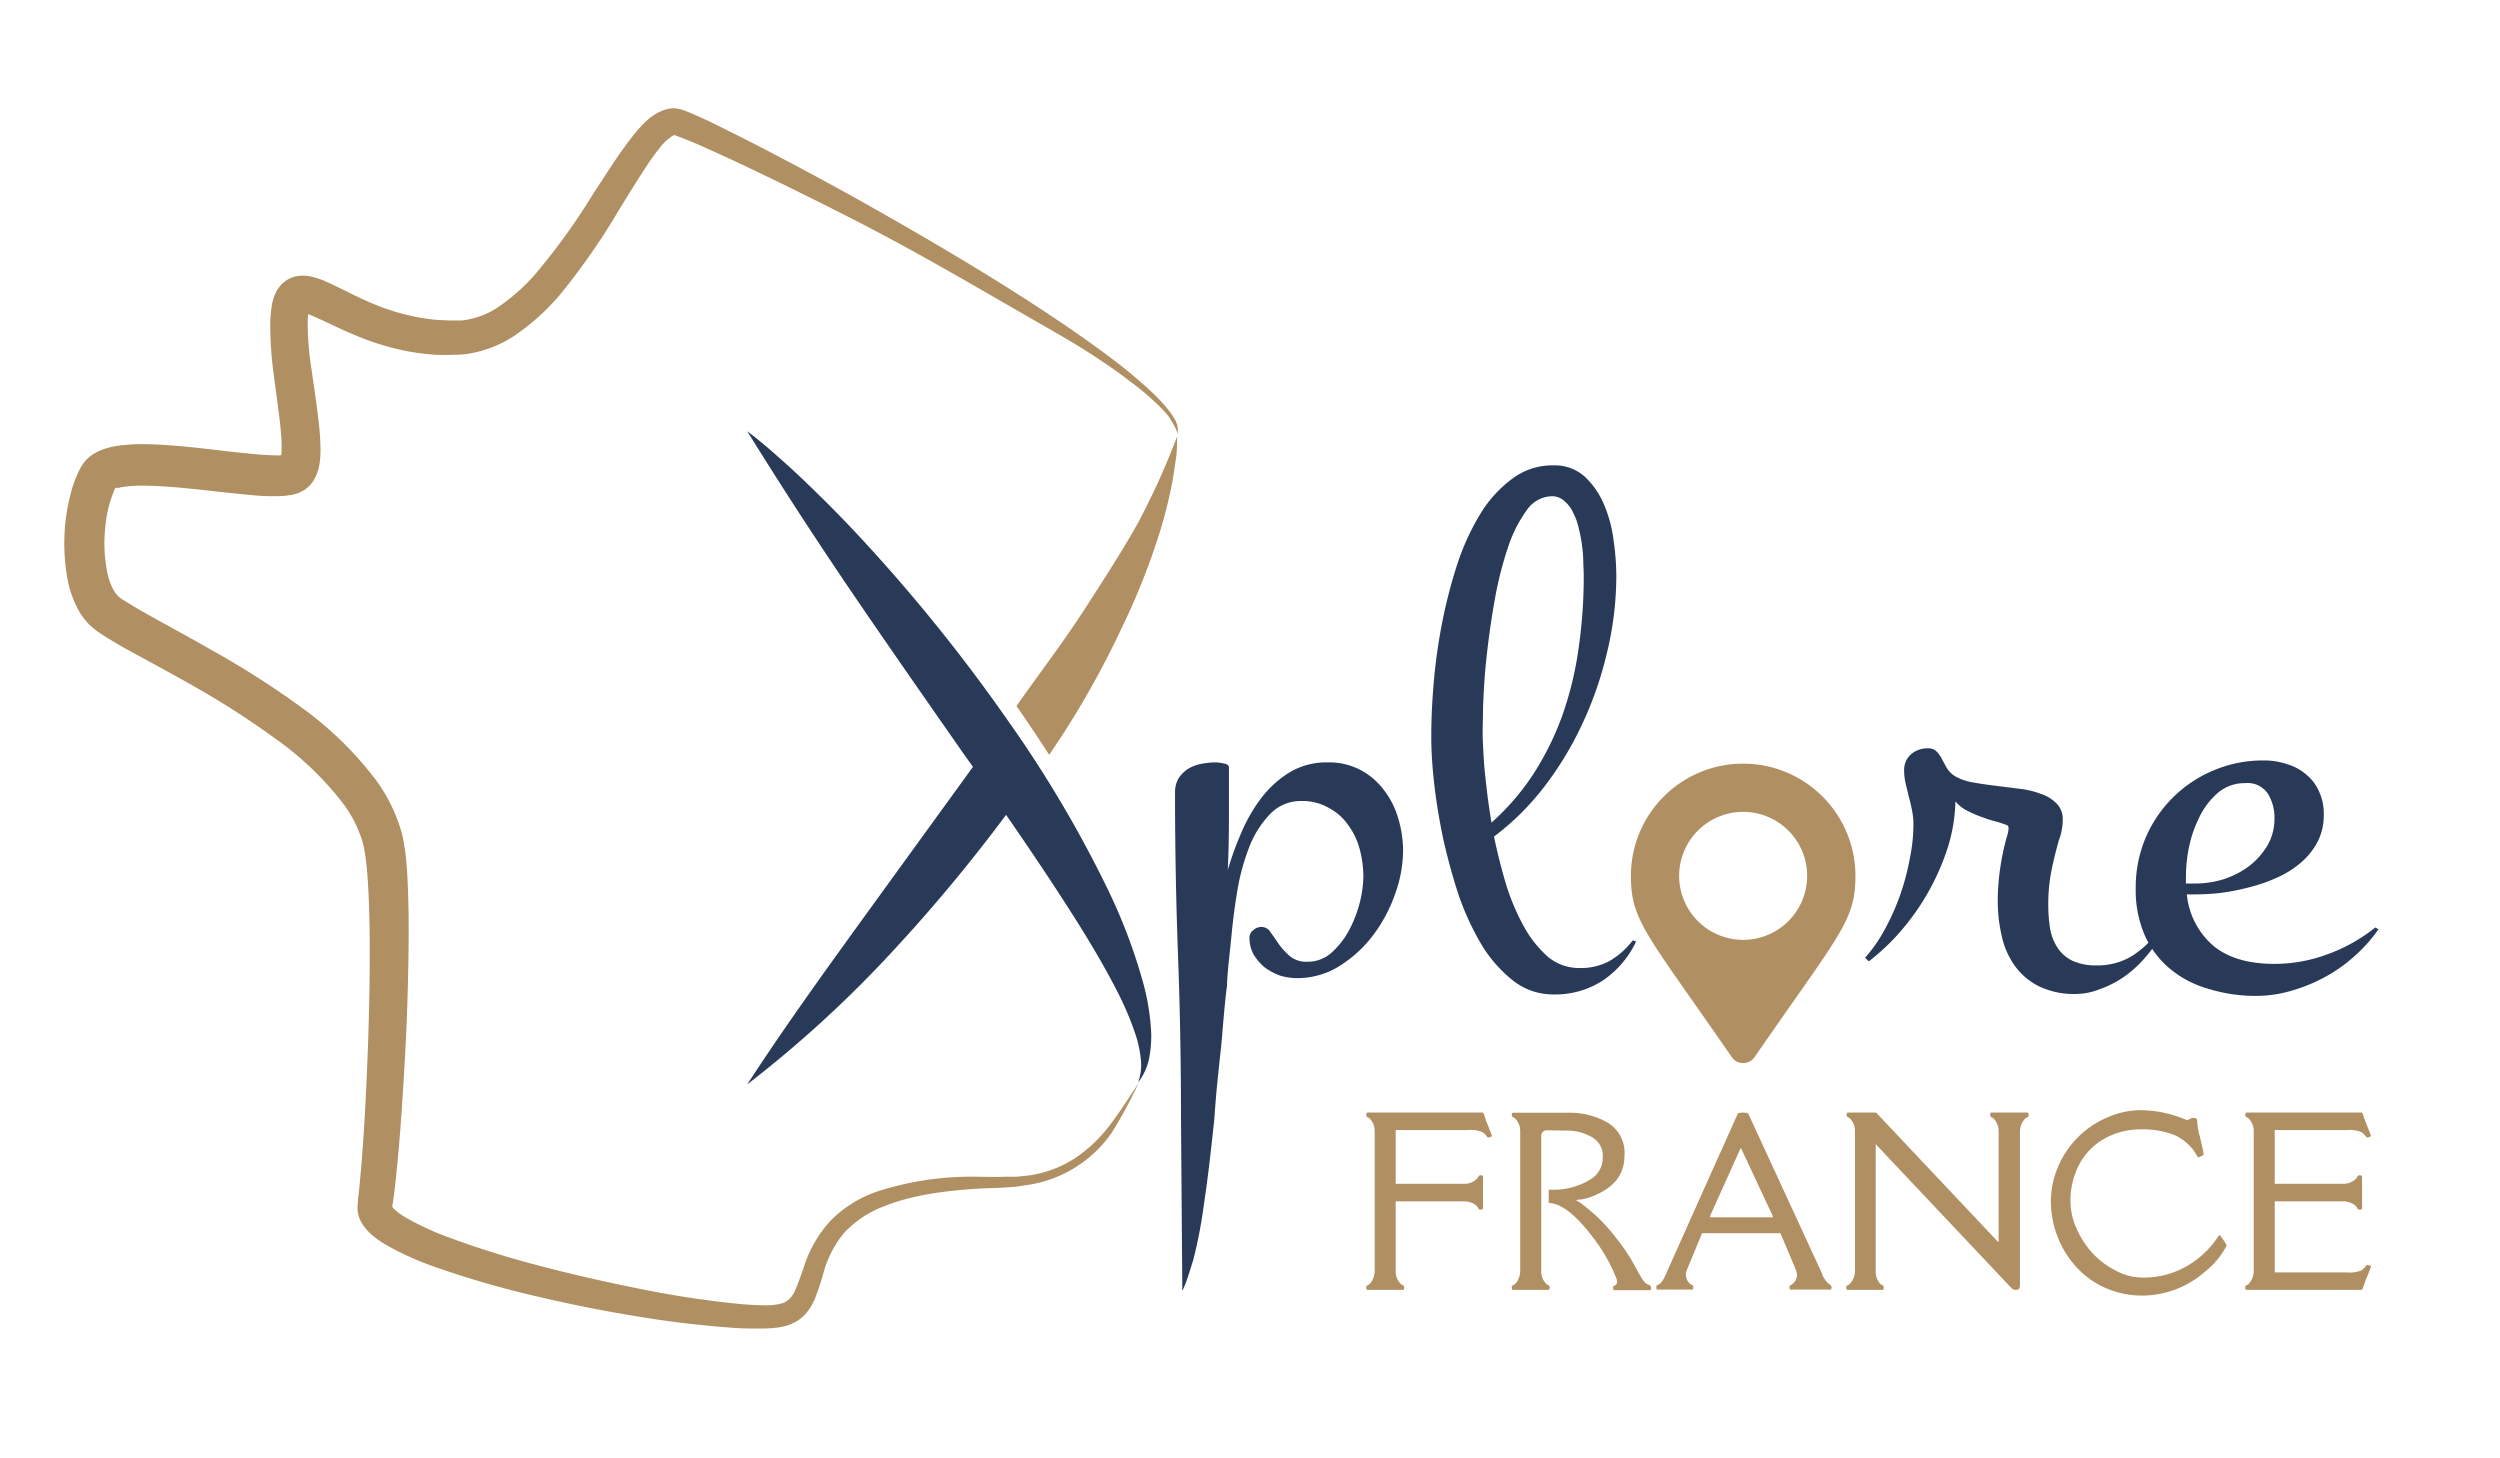
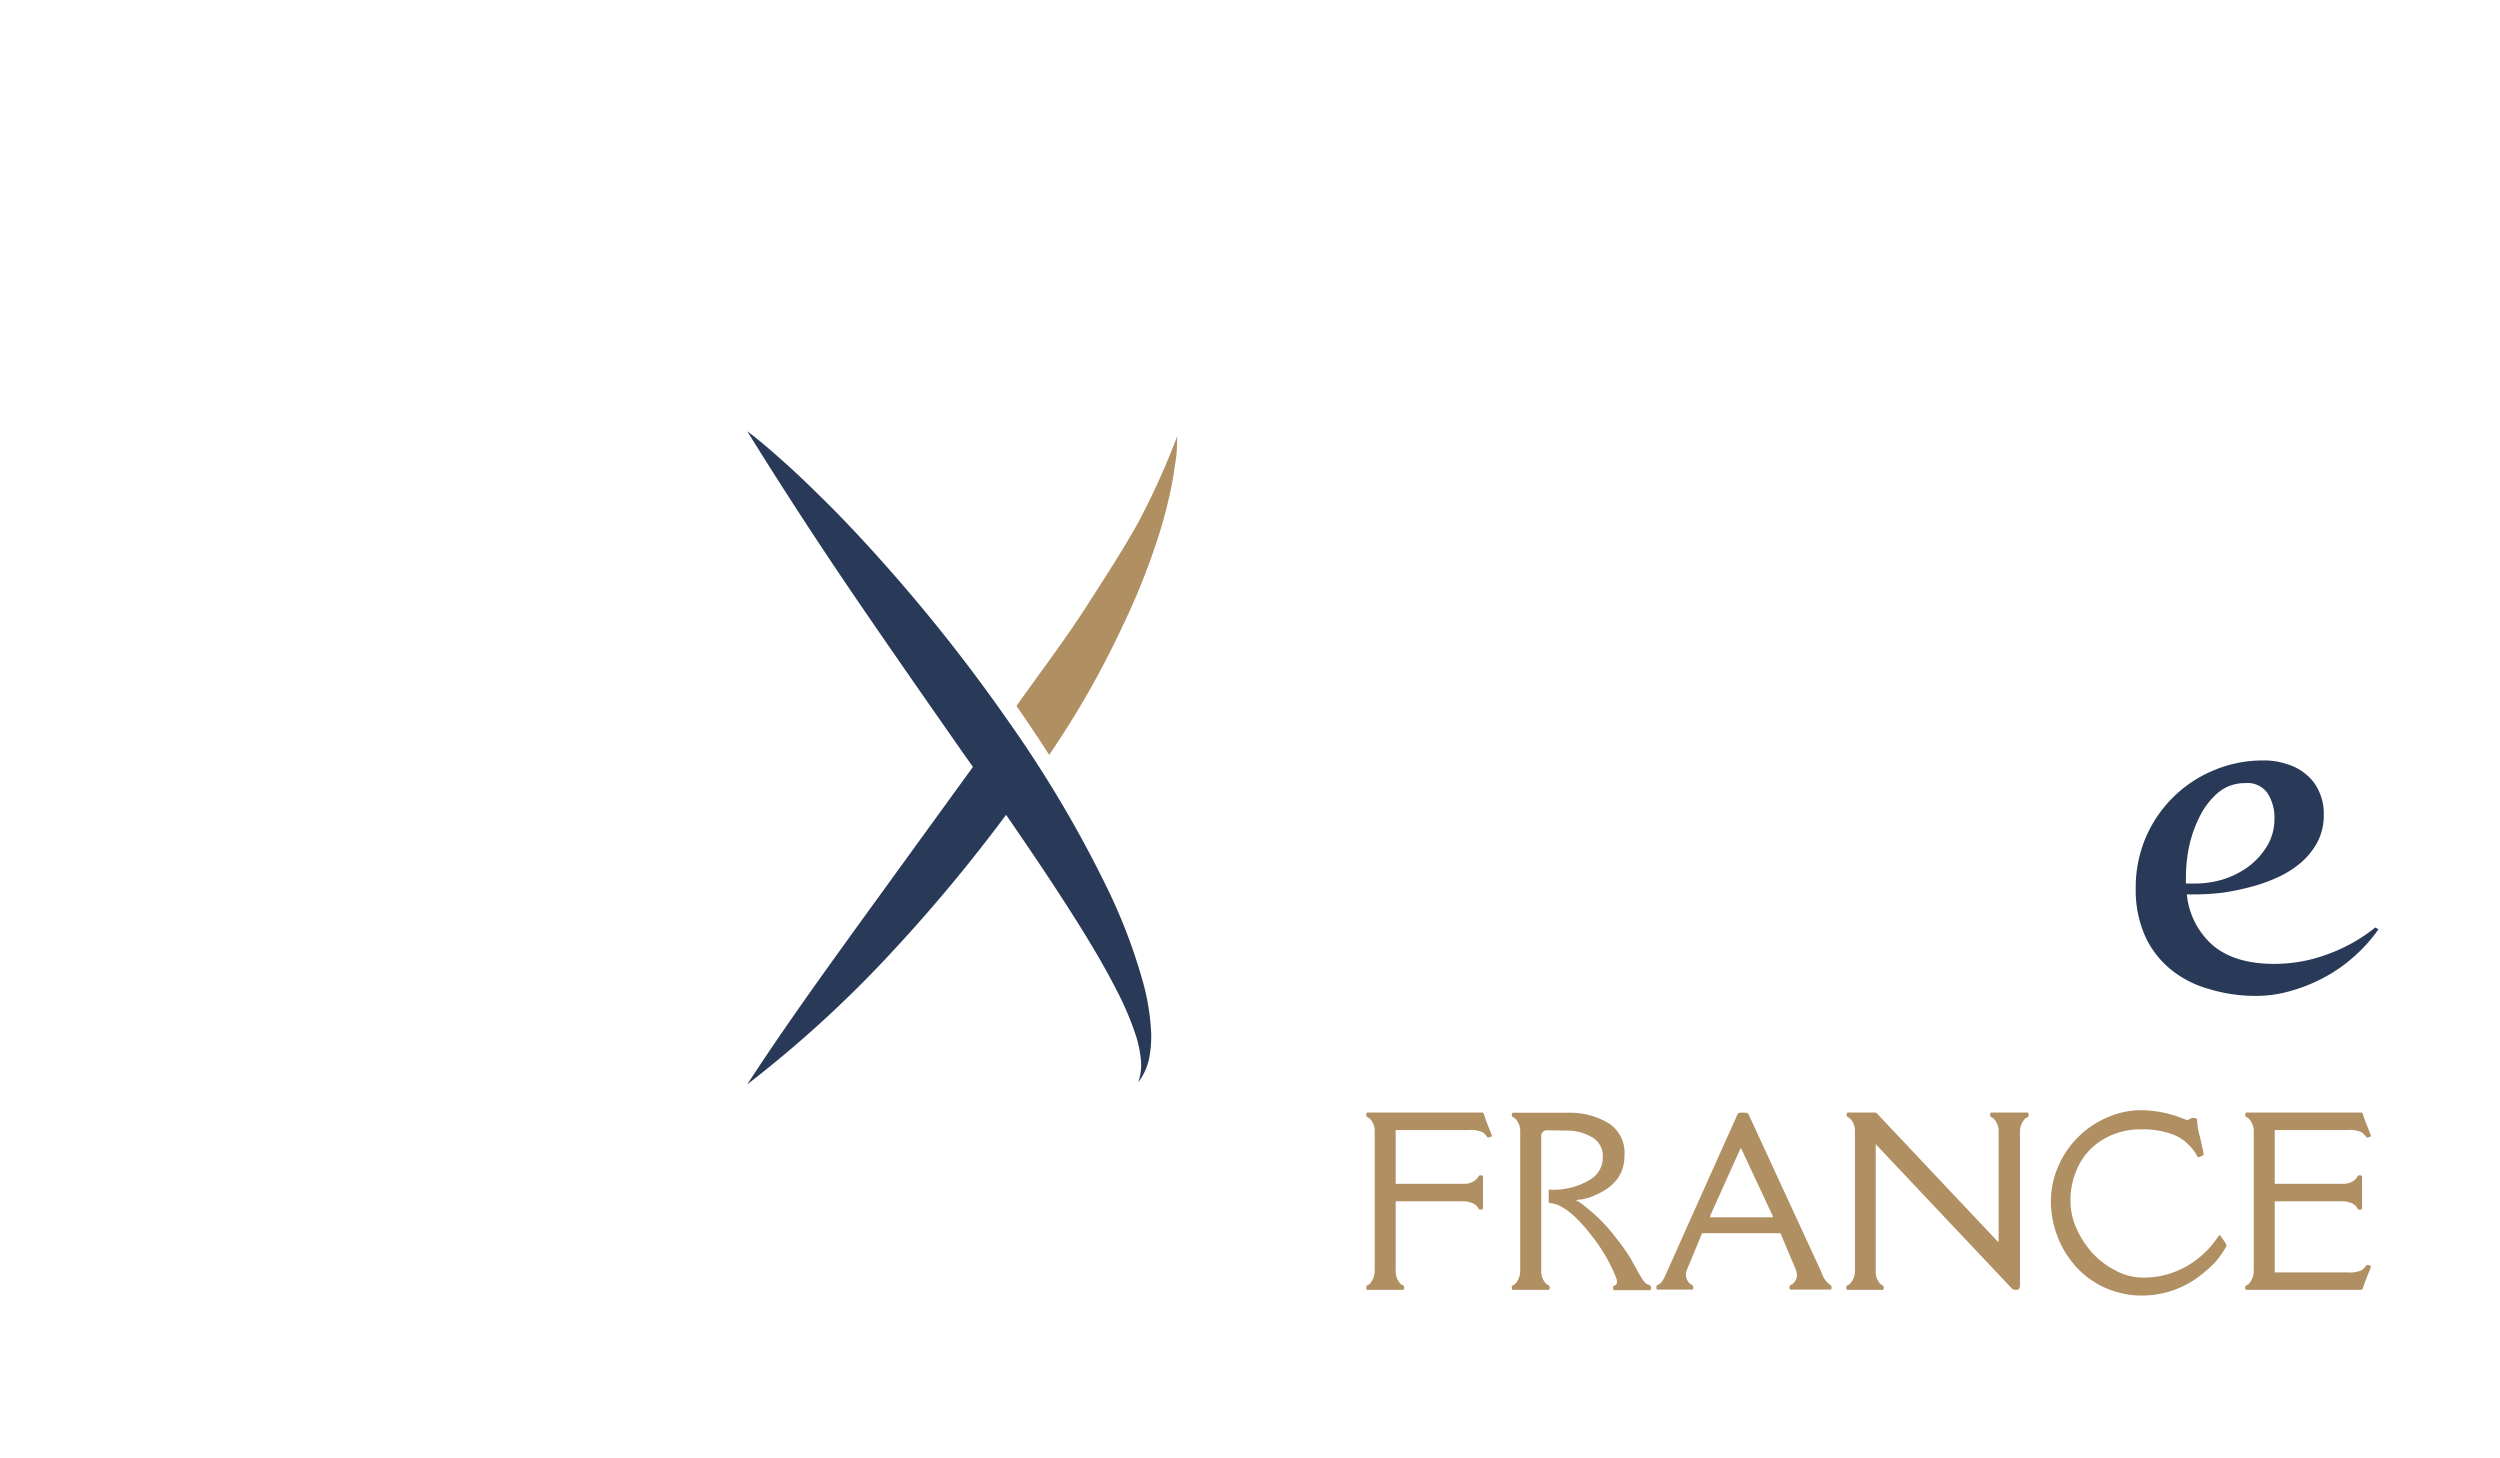
<svg xmlns="http://www.w3.org/2000/svg" viewBox="0 0 361.33 210.67">
  <defs>
    <style>.cls-1{fill:#293a58}.cls-2{fill:#b08f62}</style>
  </defs>
  <g id="Calque_3" data-name="Calque 3">
    <path class="cls-1" d="M165.28 142.25a79.65 79.65 0 0 0-5.07-13.51 172.48 172.48 0 0 0-14.45-24.47 245 245 0 0 0-17.46-22.21c-3.12-3.52-6.34-7-9.7-10.28-1.68-1.66-3.38-3.3-5.15-4.88s-3.54-3.15-5.45-4.57c5 8.06 10.08 15.88 15.33 23.59s10.57 15.32 15.87 22.92l1.42 2-16.3 22.48c-5.53 7.66-11.07 15.34-16.32 23.41a169.47 169.47 0 0 0 21.17-19.41 235.07 235.07 0 0 0 16.24-19.55c3.18 4.61 6.31 9.24 9.31 13.94 2.47 3.87 4.84 7.79 6.89 11.84a44 44 0 0 1 2.6 6.24 16.75 16.75 0 0 1 .67 3.28 7.42 7.42 0 0 1-.38 3.38 8.75 8.75 0 0 0 1.55-3.3 17 17 0 0 0 .34-3.69 33.27 33.27 0 0 0-1.11-7.21Z" />
    <path class="cls-2" d="M164.52 75.5c-2.28 4.09-4.87 8.06-7.4 12-3.61 5.6-6.36 9.07-10.21 14.54l.21.29q2.31 3.34 4.52 6.77a130.45 130.45 0 0 0 10.62-18.63 100.14 100.14 0 0 0 5.35-13.51 66.46 66.46 0 0 0 1.78-7.07c.24-1.19.38-2.4.57-3.59s.13-2.06.19-3.26a109.44 109.44 0 0 1-5.63 12.46Z" />
  </g>
  <g id="Calque_4" data-name="Calque 4">
-     <path class="cls-2" d="M170.17 62.86c.12-.61-1.21-2.6-1.36-2.8a17 17 0 0 0-1.67-1.75 35.42 35.42 0 0 0-3.56-3 63.19 63.19 0 0 0-4.17-3c-4-2.73-7.83-4.78-12-7.21-8.43-4.86-16.49-9.56-25.18-13.95-4.34-2.2-8.7-4.37-13.08-6.46a281.08 281.08 0 0 0-6.6-3.07c-1.1-.49-2.2-1-3.3-1.42-.54-.23-1.1-.44-1.59-.61-.16-.07-.19-.06-.22-.06l-.15.06a7.37 7.37 0 0 0-2 1.86c-.69.86-1.36 1.81-2 2.8-1.31 2-2.57 4.05-3.85 6.13a97.9 97.9 0 0 1-8.56 12.28A32.81 32.81 0 0 1 75.09 48a16.85 16.85 0 0 1-7.85 3.19c-.78.08-1.41.08-2.07.1s-1.33 0-2 0a37.13 37.13 0 0 1-3.94-.46 37.48 37.48 0 0 1-7.52-2.23c-2.38-.94-4.69-2.17-6.68-3a6.55 6.55 0 0 0-1.19-.4c-.09 0-.14 0 0 0h.13l.21-.07c.11-.09.25-.13.34-.25.3-.37.08-.17.07.22a10.1 10.1 0 0 0-.12 1.45 44.7 44.7 0 0 0 .55 6.83c.33 2.37.73 4.78 1 7.29a37.31 37.31 0 0 1 .3 4 13.46 13.46 0 0 1-.13 2.3 7 7 0 0 1-.36 1.41 6.07 6.07 0 0 1-.38.85 5.35 5.35 0 0 1-.67.92 4.09 4.09 0 0 1-1.06.82 6.19 6.19 0 0 1-.58.28l-.43.14-.43.11-.34.06c-.22 0-.48.08-.66.09a18.33 18.33 0 0 1-2.18.06c-1.35 0-2.61-.14-3.86-.26-4.94-.47-9.76-1.19-14.32-1.25a19.38 19.38 0 0 0-3.15.18 4.81 4.81 0 0 0-.62.13H16.74c-.09 0-.08.08-.11.09s-.11 0-.06 0 0 0 .09-.08a.6.6 0 0 0 .06-.11s.06-.11 0 0a17.13 17.13 0 0 0-1.51 5.89 21.36 21.36 0 0 0 .28 6.37 8.64 8.64 0 0 0 .92 2.59 3.54 3.54 0 0 0 1.56 1.54c1.83 1.18 4 2.36 6.12 3.53s4.29 2.36 6.43 3.59A127.41 127.41 0 0 1 43.23 102a50.74 50.74 0 0 1 11.12 10.76 23.73 23.73 0 0 1 3.65 7.4 15.1 15.1 0 0 1 .43 2.06 19.11 19.11 0 0 1 .26 2c.14 1.3.2 2.56.25 3.81.21 5 .12 9.92 0 14.83s-.38 9.81-.69 14.71-.67 9.77-1.26 14.72c-.07.61-.17 1.26-.27 1.9l-.07.49v.11a.64.64 0 0 0 0-.07.76.76 0 0 0 0-.15.52.52 0 0 0 0-.21 2.44 2.44 0 0 0 .62.66 9.45 9.45 0 0 0 1.21.86 39.5 39.5 0 0 0 6.21 2.9 135.12 135.12 0 0 0 13.73 4.28c4.66 1.22 9.39 2.28 14.12 3.23a143 143 0 0 0 14.27 2.17c1.18.1 2.36.18 3.51.19a8.48 8.48 0 0 0 2.93-.34 3.38 3.38 0 0 0 1.68-1.84c.45-1 .81-2.1 1.23-3.27a18 18 0 0 1 3.9-6.79 17.34 17.34 0 0 1 6.61-4.16 44.08 44.08 0 0 1 14.76-2.17c1.22 0 2.48.05 3.67 0h1.77l1.77-.18a16.46 16.46 0 0 0 6.6-2.42 20.62 20.62 0 0 0 5.21-4.92c1.47-1.92 2.76-4 4.1-6a65 65 0 0 1-3.88 7.17 18 18 0 0 1-11.81 7.48l-1.86.29c-.62.07-1.25.09-1.87.14-1.25.08-2.43.09-3.65.15-4.8.31-9.65.88-14 2.67a15.06 15.06 0 0 0-5.52 3.78 15.43 15.43 0 0 0-3 5.95 36.64 36.64 0 0 1-1.22 3.61 8.23 8.23 0 0 1-1.17 1.93 5.54 5.54 0 0 1-2 1.53 5.38 5.38 0 0 1-1.18.42 9.6 9.6 0 0 1-1.08.2 19.8 19.8 0 0 1-2 .14c-1.29 0-2.54 0-3.79-.07a146 146 0 0 1-14.72-1.74c-4.86-.78-9.68-1.77-14.48-2.9A139.54 139.54 0 0 1 63 183.16a43.84 43.84 0 0 1-7.07-3.16 15.33 15.33 0 0 1-1.8-1.21 7.41 7.41 0 0 1-1.83-2 4.48 4.48 0 0 1-.62-1.92v-.61l.05-.41v-.42c.07-.57.15-1.12.2-1.73.47-4.74.77-9.61 1-14.44s.4-9.69.47-14.53.08-9.69-.18-14.42c-.07-1.18-.14-2.36-.28-3.49-.06-.57-.12-1.14-.22-1.63a10.36 10.36 0 0 0-.32-1.51 18.05 18.05 0 0 0-2.83-5.58 45.63 45.63 0 0 0-9.89-9.43A122.5 122.5 0 0 0 27.69 99c-2.09-1.19-4.21-2.35-6.35-3.51s-4.29-2.3-6.57-3.77a12.79 12.79 0 0 1-1.9-1.48A8.12 8.12 0 0 1 12 89.2a6.6 6.6 0 0 1-.68-1.07 14.77 14.77 0 0 1-1.53-4.27 28.69 28.69 0 0 1 .35-12.22 17.58 17.58 0 0 1 1.55-4.12s.16-.26.26-.41.23-.31.35-.46a4.48 4.48 0 0 1 .75-.71 4 4 0 0 1 .75-.49 5.15 5.15 0 0 1 .71-.35l.66-.25.62-.17a11.44 11.44 0 0 1 1.16-.24 25.14 25.14 0 0 1 4.15-.24c5.2.11 10.05.89 14.81 1.35 1.18.12 2.35.22 3.44.25a13.82 13.82 0 0 0 1.47 0h.37a.53.53 0 0 0-.17.08 1.16 1.16 0 0 0-.33.27c-.3.38-.1.18-.07-.16a10 10 0 0 0 .09-1.35c0-1-.1-2.18-.22-3.34-.26-2.34-.62-4.75-.93-7.21a50.69 50.69 0 0 1-.49-7.75 16.56 16.56 0 0 1 .22-2.19c0-.21.08-.42.13-.64l.23-.73a8.78 8.78 0 0 1 .39-.83 5.62 5.62 0 0 1 .7-.9 4.16 4.16 0 0 1 1.08-.77 4.78 4.78 0 0 1 .62-.26 5.41 5.41 0 0 1 .58-.12 5.18 5.18 0 0 1 1.84.05 11.43 11.43 0 0 1 2.28.76c2.47 1.11 4.44 2.22 6.59 3.11a32.58 32.58 0 0 0 6.46 2 28.57 28.57 0 0 0 3.31.44c.56 0 1.12.06 1.67.06h1.58a11.8 11.8 0 0 0 5.59-2.17 28 28 0 0 0 5-4.5A93.2 93.2 0 0 0 85.74 28c1.33-2 2.64-4.1 4.08-6.15.73-1 1.49-2.06 2.36-3.07a17 17 0 0 1 1.46-1.49A7.58 7.58 0 0 1 95.71 16a4.65 4.65 0 0 1 1.62-.35 4.45 4.45 0 0 1 1.57.32c.65.24 1.22.49 1.8.75 1.14.51 2.25 1 3.36 1.59 2.21 1.08 4.39 2.19 6.57 3.32q6.51 3.39 12.92 6.94c8.53 4.79 17 9.71 25.2 15 4.1 2.66 8.16 5.4 12.07 8.36a70.31 70.31 0 0 1 5.63 4.72 23.66 23.66 0 0 1 2.5 2.7 9.27 9.27 0 0 1 1 1.55 3.21 3.21 0 0 1 .22 1.96Z" />
    <g id="France">
      <path class="cls-2" d="M197.67 186.43c-.14 0-.2-.09-.2-.26s0-.3.06-.33a.75.75 0 0 1 .2-.11 1.41 1.41 0 0 0 .32-.25 2.72 2.72 0 0 0 .42-.72 2.93 2.93 0 0 0 .22-1.07v-20.15a2.57 2.57 0 0 0-.75-1.9 1.16 1.16 0 0 0-.27-.15.4.4 0 0 1-.2-.4c0-.19.06-.29.2-.29h16.59c.1 0 .19.13.27.4a10.36 10.36 0 0 0 .39 1.12l.5 1.26a5.89 5.89 0 0 1 .22.61c0 .05-.08.09-.24.14a.82.82 0 0 1-.3.08c-.07 0-.16-.07-.26-.22a2.34 2.34 0 0 0-.55-.54 4.34 4.34 0 0 0-2.17-.32h-10.4v7.77h9.88a2.53 2.53 0 0 0 1.89-.76 1 1 0 0 0 .16-.26.38.38 0 0 1 .39-.21q.3 0 .3.21v4.54c0 .13-.1.2-.28.2a.55.55 0 0 1-.33-.06 1.9 1.9 0 0 1-.11-.21 1.11 1.11 0 0 0-.25-.31 2.06 2.06 0 0 0-.72-.41 3 3 0 0 0-1.05-.2h-9.88v10.06a2.57 2.57 0 0 0 .75 1.9 1.44 1.44 0 0 0 .27.15.4.4 0 0 1 .2.4c0 .19-.06.29-.2.29ZM223.56 163.36a.78.78 0 0 0-.57.24.73.73 0 0 0-.23.55v19.54a2.57 2.57 0 0 0 .75 1.9 1 1 0 0 0 .26.15.4.4 0 0 1 .21.4c0 .19-.07.29-.21.29h-5.07c-.13 0-.2-.09-.2-.26s0-.3.06-.33a.82.82 0 0 1 .21-.11 1.67 1.67 0 0 0 .31-.25 2.26 2.26 0 0 0 .42-.72 2.73 2.73 0 0 0 .22-1.07v-20.15a2.57 2.57 0 0 0-.75-1.9 1 1 0 0 0-.27-.15.39.39 0 0 1-.2-.38c0-.19.07-.28.2-.28h8a10.8 10.8 0 0 1 5.76 1.49 5.07 5.07 0 0 1 2.33 4.69q0 3.84-4 5.62a8 8 0 0 1-2.24.73 3 3 0 0 0-.77.11l.5.29a14.91 14.91 0 0 1 1.29 1 20.27 20.27 0 0 1 1.92 1.74 27.1 27.1 0 0 1 2.27 2.66 27.51 27.51 0 0 1 1.94 2.78l1.28 2.29c.47.85.87 1.32 1.18 1.41s.47.24.47.48-.07.36-.21.36h-5.07c-.13 0-.2-.09-.2-.26s0-.3.06-.33a.82.82 0 0 1 .21-.11.64.64 0 0 0 .2-.16.48.48 0 0 0 .08-.36 1.29 1.29 0 0 0-.06-.44 24 24 0 0 0-3.12-5.6q-3.66-4.95-6.31-5.32a1.54 1.54 0 0 1-.37-.08 7.64 7.64 0 0 1 0-.77v-.95a.14.14 0 0 1 .15-.16 10.11 10.11 0 0 0 6-1.55 3.66 3.66 0 0 0 1.66-3.16 3.08 3.08 0 0 0-1.59-2.89 7.07 7.07 0 0 0-3.62-.93ZM240.85 184s3.43-7.69 10.3-23c0-.13.3-.19.76-.19s.72.06.79.19l10.61 23a3.23 3.23 0 0 0 1.2 1.7.4.4 0 0 1 .21.4c0 .19-.07.29-.21.29h-5.66c-.14 0-.21-.09-.21-.26s0-.3.07-.33a.75.75 0 0 1 .2-.11.78.78 0 0 0 .2-.14 1.65 1.65 0 0 0 .6-1.1 2.8 2.8 0 0 0-.11-.84l-2.27-5.37H246l-2.22 5.37a1.82 1.82 0 0 0-.11.5v.2a1.76 1.76 0 0 0 .6 1.24 1 1 0 0 0 .26.15.4.4 0 0 1 .21.4c0 .19-.07.29-.21.29h-4.93c-.13 0-.2-.09-.2-.26s0-.3.06-.33a1.28 1.28 0 0 1 .21-.13c.38-.1.76-.67 1.18-1.67Zm6.31-8.25a.17.17 0 0 0 0 .13s0 .06.06.06h8.94s.05 0 .06-.06a.18.18 0 0 0 0-.13l-4.56-9.75h-.11ZM271 160.8a.37.37 0 0 1 .27.12l17.5 18.56h.1v-15.94a2.57 2.57 0 0 0-.76-1.9 1 1 0 0 0-.27-.15.41.41 0 0 1-.2-.4c0-.19.07-.29.2-.29H293c.14 0 .2.09.2.28s0 .29-.08.33l-.18.11a.88.88 0 0 0-.33.25 2.37 2.37 0 0 0-.44.72 2.57 2.57 0 0 0-.22 1v22.11c0 .39-.05.62-.16.71a.7.7 0 0 1-.46.12.76.76 0 0 1-.54-.19l-19.69-20.87v18.32a2.56 2.56 0 0 0 .69 1.9 1 1 0 0 0 .27.15.41.41 0 0 1 .2.4c0 .19-.07.29-.2.29h-5c-.14 0-.21-.09-.21-.26s0-.3.07-.33a.75.75 0 0 1 .2-.11.78.78 0 0 0 .2-.14 2.6 2.6 0 0 0 .78-1.9v-20.15a2.56 2.56 0 0 0-.73-1.9 1 1 0 0 0-.27-.15.41.41 0 0 1-.2-.4c0-.19.07-.29.2-.29ZM309.65 184.65a12.42 12.42 0 0 0 6.32-1.6 13.4 13.4 0 0 0 4.6-4.29c.14-.22.24-.28.3-.2s.16.2.26.34l.49.71c.16.26.21.42.17.48a11.59 11.59 0 0 1-3.14 3.74 13.73 13.73 0 0 1-9 3.42 13.12 13.12 0 0 1-5.34-1.1 12.55 12.55 0 0 1-4.19-3 13.85 13.85 0 0 1-2.7-4.32 14.18 14.18 0 0 1-1-5.15 12.66 12.66 0 0 1 1.05-5.08 13.52 13.52 0 0 1 2.84-4.21 13.29 13.29 0 0 1 4.19-2.85 12 12 0 0 1 4.9-1.08 16.54 16.54 0 0 1 5.93 1.14l.72.27c.1 0 .25 0 .44-.13a1.07 1.07 0 0 1 .59-.18.54.54 0 0 1 .49.29s0 .14 0 .33a9.44 9.44 0 0 0 .38 2.08l.39 1.72a4.78 4.78 0 0 1 .16.87c0 .06-.14.16-.41.29s-.41.15-.45.08a7.11 7.11 0 0 0-3.27-3.13 12.29 12.29 0 0 0-4.9-.86 10.55 10.55 0 0 0-5.29 1.33 9.18 9.18 0 0 0-3.65 3.71 11.13 11.13 0 0 0-1.28 5.37 9.63 9.63 0 0 0 .91 4 13.18 13.18 0 0 0 2.33 3.54 12.16 12.16 0 0 0 3.33 2.48 8.27 8.27 0 0 0 3.83.99ZM338.65 171.1a2.53 2.53 0 0 0 1.89-.76 1 1 0 0 0 .16-.26.38.38 0 0 1 .39-.21q.3 0 .3.21v4.54c0 .13-.1.2-.29.2a.53.53 0 0 1-.32-.06 1 1 0 0 1-.11-.21 1.11 1.11 0 0 0-.25-.31 2.06 2.06 0 0 0-.72-.41 3 3 0 0 0-1.05-.2h-9.88v10.27h10.39a4.5 4.5 0 0 0 2.16-.3 2.74 2.74 0 0 0 .57-.55c.11-.15.19-.23.25-.23a.91.91 0 0 1 .31.08c.16 0 .23.09.23.14a4.6 4.6 0 0 1-.21.61l-.51 1.26c-.18.48-.31.85-.39 1.1s-.15.38-.26.42h-16.59c-.14 0-.21-.09-.21-.26s0-.3.07-.33a.75.75 0 0 1 .2-.11 1.4 1.4 0 0 0 .31-.25 2.45 2.45 0 0 0 .43-.72 2.93 2.93 0 0 0 .22-1.07v-20.15a2.58 2.58 0 0 0-.76-1.9 1 1 0 0 0-.26-.15.4.4 0 0 1-.21-.4c0-.19.07-.29.21-.29h16.59c.1 0 .19.13.26.4s.21.64.39 1.12l.51 1.26a4.6 4.6 0 0 1 .21.61c0 .05-.07.09-.23.14a.93.93 0 0 1-.3.08.19.19 0 0 1-.14-.08l-.19-.23a2 2 0 0 0-.5-.45 4.29 4.29 0 0 0-2.16-.32h-10.39v7.77Z" />
    </g>
    <g id="Xplore">
-       <path class="cls-1" d="M202.79 123a18.67 18.67 0 0 1-1.18 6.28 21.58 21.58 0 0 1-3.17 5.91 18.08 18.08 0 0 1-4.89 4.46 11.44 11.44 0 0 1-6.13 1.72A8.28 8.28 0 0 1 185 141a8.55 8.55 0 0 1-2.21-1.18 7.44 7.44 0 0 1-1.61-1.88 5 5 0 0 1-.59-2.42 1.32 1.32 0 0 1 .54-1.07 1.73 1.73 0 0 1 1.18-.48 1.55 1.55 0 0 1 1.34.8c.4.54.81 1.13 1.24 1.77a11.3 11.3 0 0 0 1.61 1.72 3.82 3.82 0 0 0 2.5.74 5.12 5.12 0 0 0 3.43-1.29 11.84 11.84 0 0 0 2.53-3.22 17.52 17.52 0 0 0 1.56-4 16.17 16.17 0 0 0 .53-3.76 15.76 15.76 0 0 0-.53-4 10.27 10.27 0 0 0-1.67-3.49 7.82 7.82 0 0 0-2.79-2.47 7.62 7.62 0 0 0-3.92-1 6.15 6.15 0 0 0-4.46 1.77 14.39 14.39 0 0 0-3 4.57 31.75 31.75 0 0 0-1.77 6.18c-.39 2.29-.7 4.56-.91 6.82s-.63 5.52-.66 7.41c-.34 2.32-.72 7.57-.84 8.67-.58 5.42-.71 6.51-1 10.67-.66 6.16-1 8.88-1.5 12.25a67.79 67.79 0 0 1-1.54 8c-.74 2.37-.9 2.87-1.21 3.64-.56 1.37-.37.42-.37.37l-.19-24.73q0-11.76-.43-23.37t-.43-23.47a4 4 0 0 1 .48-2 4.6 4.6 0 0 1 1.35-1.39 5.56 5.56 0 0 1 1.93-.75 10.73 10.73 0 0 1 2.2-.22 5.64 5.64 0 0 1 1.08.16c.5.07.75.27.75.59v7.42q0 3.65-.16 7.36a44.78 44.78 0 0 1 1.93-5.32 23.09 23.09 0 0 1 2.9-5.05 15 15 0 0 1 4.08-3.71 10.36 10.36 0 0 1 5.54-1.45 9.73 9.73 0 0 1 4.67 1.07 10.07 10.07 0 0 1 3.38 2.85 12.15 12.15 0 0 1 2.1 4.08 16.33 16.33 0 0 1 .73 4.81ZM236.47 136.08a14 14 0 0 1-4.83 5.65 12.66 12.66 0 0 1-7.09 2 9.37 9.37 0 0 1-5.86-2 19.33 19.33 0 0 1-4.57-5.21 38.76 38.76 0 0 1-3.33-7.25 85.1 85.1 0 0 1-2.25-8.28q-.87-4.19-1.29-8.06t-.38-6.82q0-3.54.38-7.79a79.47 79.47 0 0 1 1.23-8.54 71.34 71.34 0 0 1 2.21-8.43A34.79 34.79 0 0 1 214 74.2a17.67 17.67 0 0 1 4.56-5 9.59 9.59 0 0 1 5.91-1.94 6.47 6.47 0 0 1 4.62 1.67 11.79 11.79 0 0 1 2.8 4.13 19.21 19.21 0 0 1 1.34 5.16 36.63 36.63 0 0 1 .38 4.89 47.46 47.46 0 0 1-1.4 11.44 52.57 52.57 0 0 1-3.76 10.59 48 48 0 0 1-5.59 9 37.43 37.43 0 0 1-6.93 6.77q.75 3.6 1.77 7a32.88 32.88 0 0 0 2.6 6.09 16.23 16.23 0 0 0 3.44 4.3 7 7 0 0 0 4.51 1.61 8.75 8.75 0 0 0 4.35-1 11.54 11.54 0 0 0 3.39-3Zm-22.13-33.14c0 .79-.05 1.75-.05 2.9s.08 2.42.16 3.81.25 2.83.43 4.41.41 3.19.69 4.83a35.05 35.05 0 0 0 6.13-7.14 41.6 41.6 0 0 0 4.14-8.44 49.62 49.62 0 0 0 2.31-9.56 71.28 71.28 0 0 0 .75-10.47q0-.7-.06-1.83a19.12 19.12 0 0 0-.16-2.42 21.25 21.25 0 0 0-.48-2.58 8.74 8.74 0 0 0-.81-2.31 4.54 4.54 0 0 0-1.29-1.72 2.61 2.61 0 0 0-1.82-.7 4.5 4.5 0 0 0-3.6 2 19.24 19.24 0 0 0-2.63 5.1 52.27 52.27 0 0 0-1.83 6.88c-.47 2.5-.84 4.92-1.13 7.25s-.48 4.35-.59 6.18-.16 3.13-.16 3.81ZM312.7 134.31a15.28 15.28 0 0 1-2.47 3.87 16.91 16.91 0 0 1-3.17 2.95 14.91 14.91 0 0 1-3.54 1.83 9.68 9.68 0 0 1-3.49.7 11.64 11.64 0 0 1-5.27-1.08 9.44 9.44 0 0 1-3.49-2.9 11.61 11.61 0 0 1-1.93-4.29 22.33 22.33 0 0 1-.6-5.27 31.58 31.58 0 0 1 .33-4.46 35.21 35.21 0 0 1 .91-4.46c.07-.21.14-.46.22-.75a3.85 3.85 0 0 0 .1-.8.47.47 0 0 0-.32-.43c-.61-.22-1.25-.42-1.93-.6s-1.36-.44-2.05-.69a18.73 18.73 0 0 1-1.88-.86 5.77 5.77 0 0 1-1.5-1.24 23.91 23.91 0 0 1-1.07 6.56 34.64 34.64 0 0 1-6.67 12 31.43 31.43 0 0 1-4.78 4.56l-.53-.54a21.11 21.11 0 0 0 2.84-4.08 33.78 33.78 0 0 0 2.21-4.94 34.88 34.88 0 0 0 1.39-5.21 24.67 24.67 0 0 0 .54-4.94 10.29 10.29 0 0 0-.22-2.21q-.21-1.07-.48-2c-.14-.64-.29-1.25-.43-1.82a8.16 8.16 0 0 1-.21-1.83 3 3 0 0 1 1-2.37 3.6 3.6 0 0 1 2.47-.85 1.58 1.58 0 0 1 1.24.48 3.92 3.92 0 0 1 .75 1.07q.33.64.75 1.35a3.61 3.61 0 0 0 1.24 1.18 7.89 7.89 0 0 0 2.58.86c1 .18 2.13.34 3.28.48l3.43.43a12.22 12.22 0 0 1 3.07.75 5.54 5.54 0 0 1 2.25 1.4 3.16 3.16 0 0 1 .86 2.36 7 7 0 0 1-.16 1.51 5.69 5.69 0 0 1-.38 1.34c-.42 1.51-.8 3-1.12 4.62a24.91 24.91 0 0 0-.43 4.62 22.81 22.81 0 0 0 .27 3.65 7.55 7.55 0 0 0 1.12 2.8 5.37 5.37 0 0 0 2.15 1.82 8 8 0 0 0 3.44.65 9.52 9.52 0 0 0 5.27-1.45 15.22 15.22 0 0 0 4-3.92Z" />
      <path class="cls-1" d="M343.76 134.31a21.17 21.17 0 0 1-3.39 3.82 21.73 21.73 0 0 1-4.3 3.06 23.52 23.52 0 0 1-4.88 2 17.91 17.91 0 0 1-5.11.75 23.09 23.09 0 0 1-6.82-1 15.13 15.13 0 0 1-5.53-2.84 13.32 13.32 0 0 1-3.71-4.84 16.39 16.39 0 0 1-1.34-6.87 18.44 18.44 0 0 1 1.39-7.2 18.3 18.3 0 0 1 9.83-9.83 18.21 18.21 0 0 1 7.26-1.45 10.28 10.28 0 0 1 3.38.53 7.39 7.39 0 0 1 2.79 1.51 6.45 6.45 0 0 1 1.83 2.41 7.56 7.56 0 0 1 .7 3.34 8.45 8.45 0 0 1-.91 4 10.33 10.33 0 0 1-2.42 3 14.09 14.09 0 0 1-3.44 2.15 23.08 23.08 0 0 1-4 1.39 32.7 32.7 0 0 1-4.08.81 35 35 0 0 1-3.65.22h-1.29a11.19 11.19 0 0 0 3.87 7.46q3.17 2.58 8.75 2.58a21.89 21.89 0 0 0 7.74-1.4 24.17 24.17 0 0 0 6.88-3.86Zm-27.83-6.61h1.34a14.07 14.07 0 0 0 4-.59 12.61 12.61 0 0 0 3.65-1.82 10.64 10.64 0 0 0 2.74-3 7.59 7.59 0 0 0 1.07-4 6.46 6.46 0 0 0-1-3.65 3.51 3.51 0 0 0-3.23-1.45 5.92 5.92 0 0 0-4 1.45 10.82 10.82 0 0 0-2.63 3.49 17.76 17.76 0 0 0-1.5 4.35 21.48 21.48 0 0 0-.43 4Z" />
    </g>
-     <path class="cls-2" d="M251.94 110.37a16.22 16.22 0 0 0-16.22 16.22c0 6.54 2.28 8.37 14.56 26.17a2 2 0 0 0 3.33 0c12.28-17.8 14.56-19.63 14.56-26.17a16.23 16.23 0 0 0-16.23-16.22Zm0 25.47a9.25 9.25 0 1 1 9.25-9.25 9.25 9.25 0 0 1-9.19 9.25Z" />
  </g>
</svg>